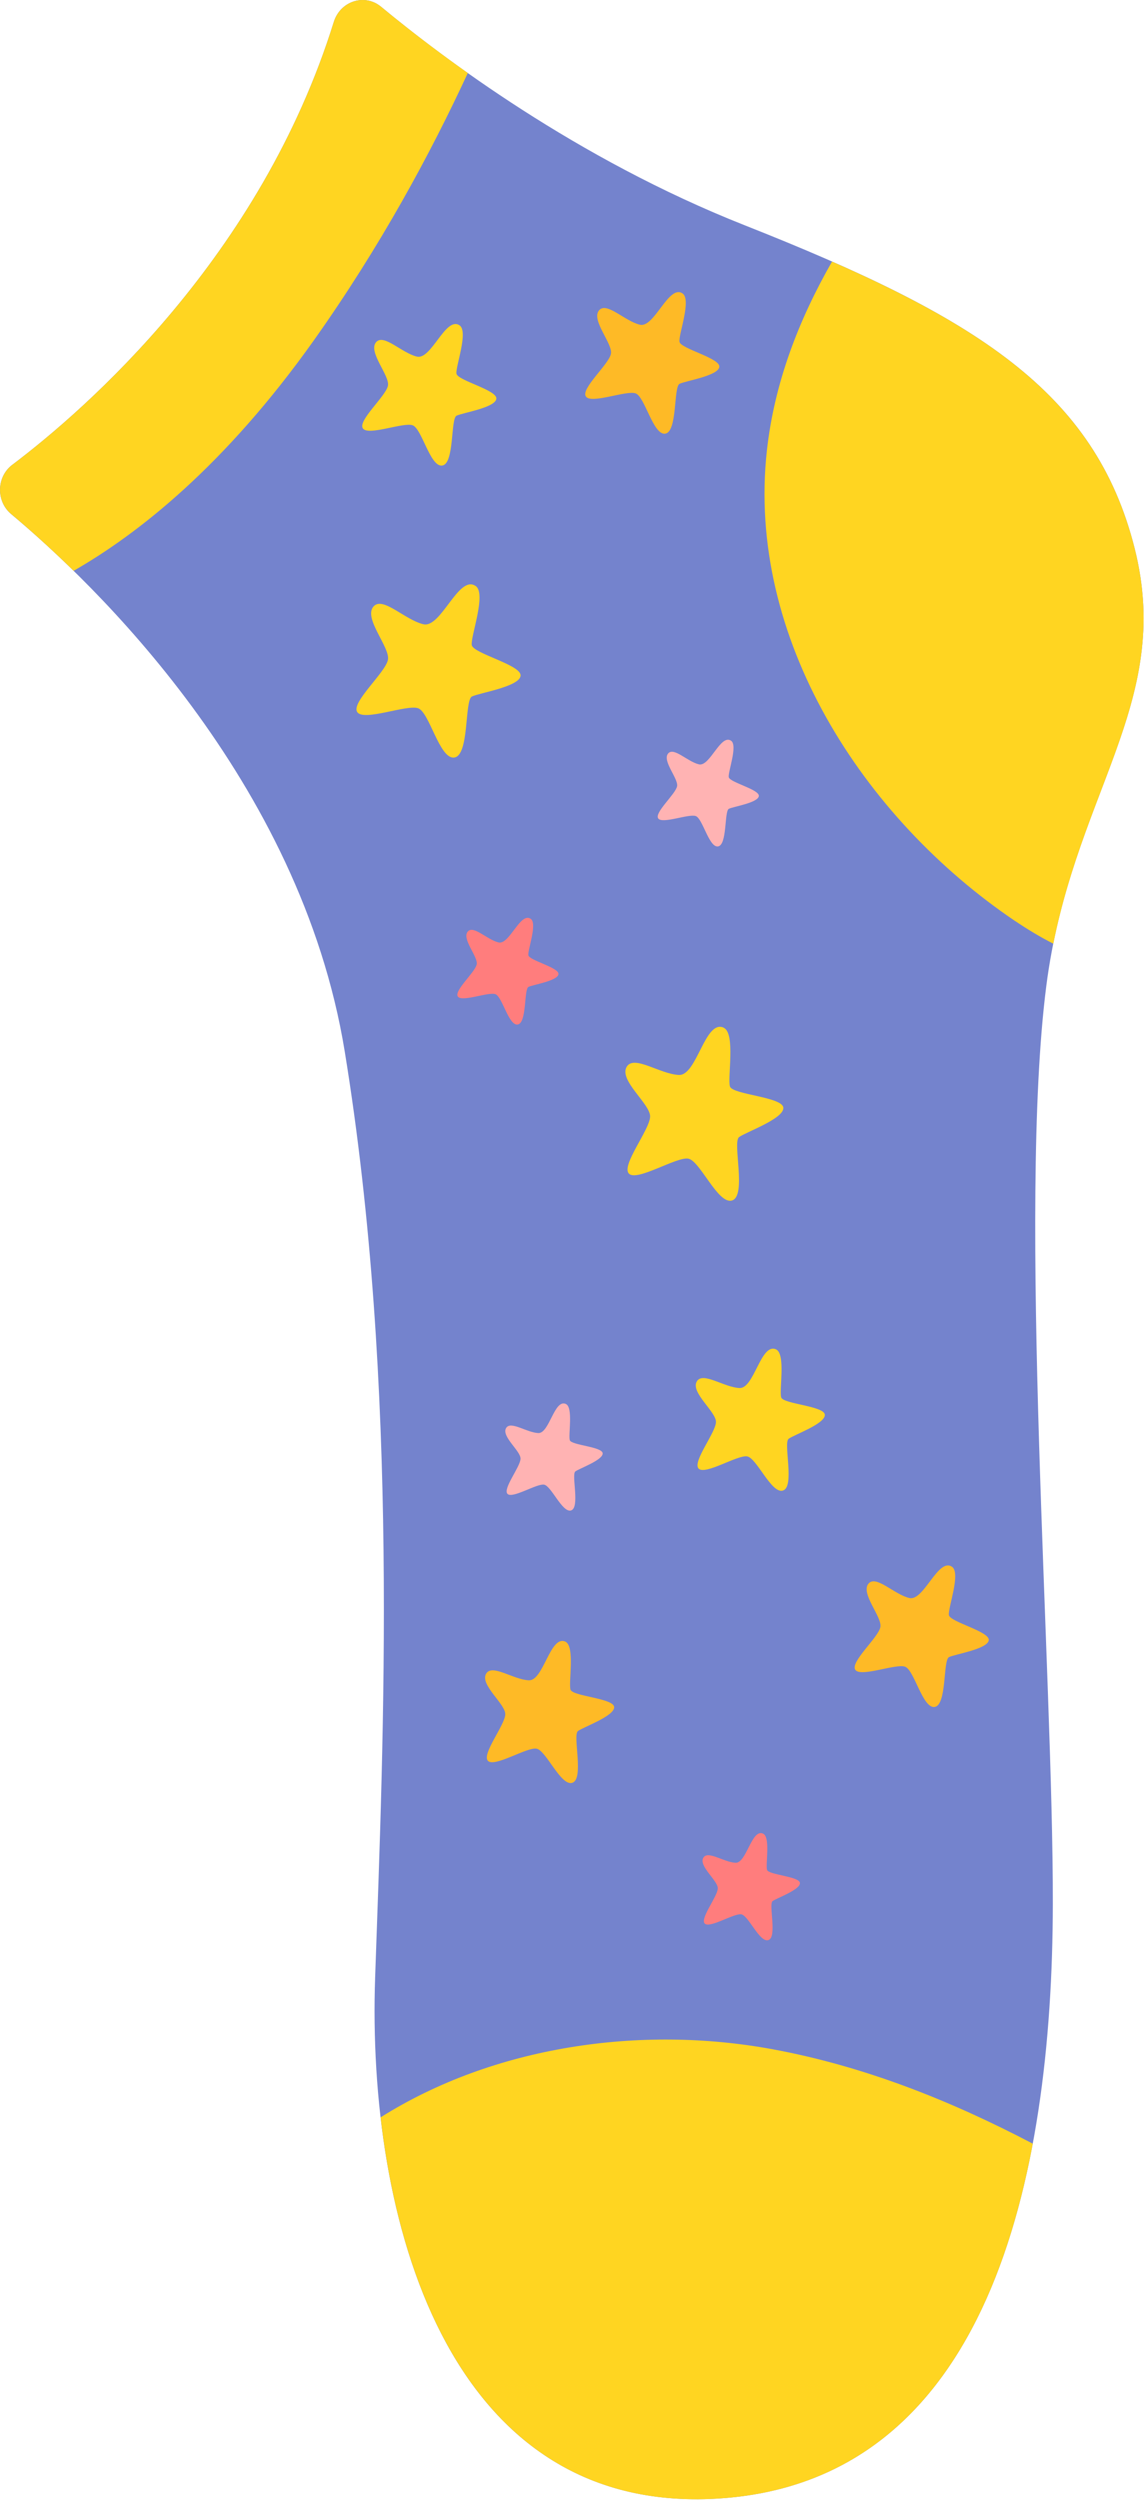
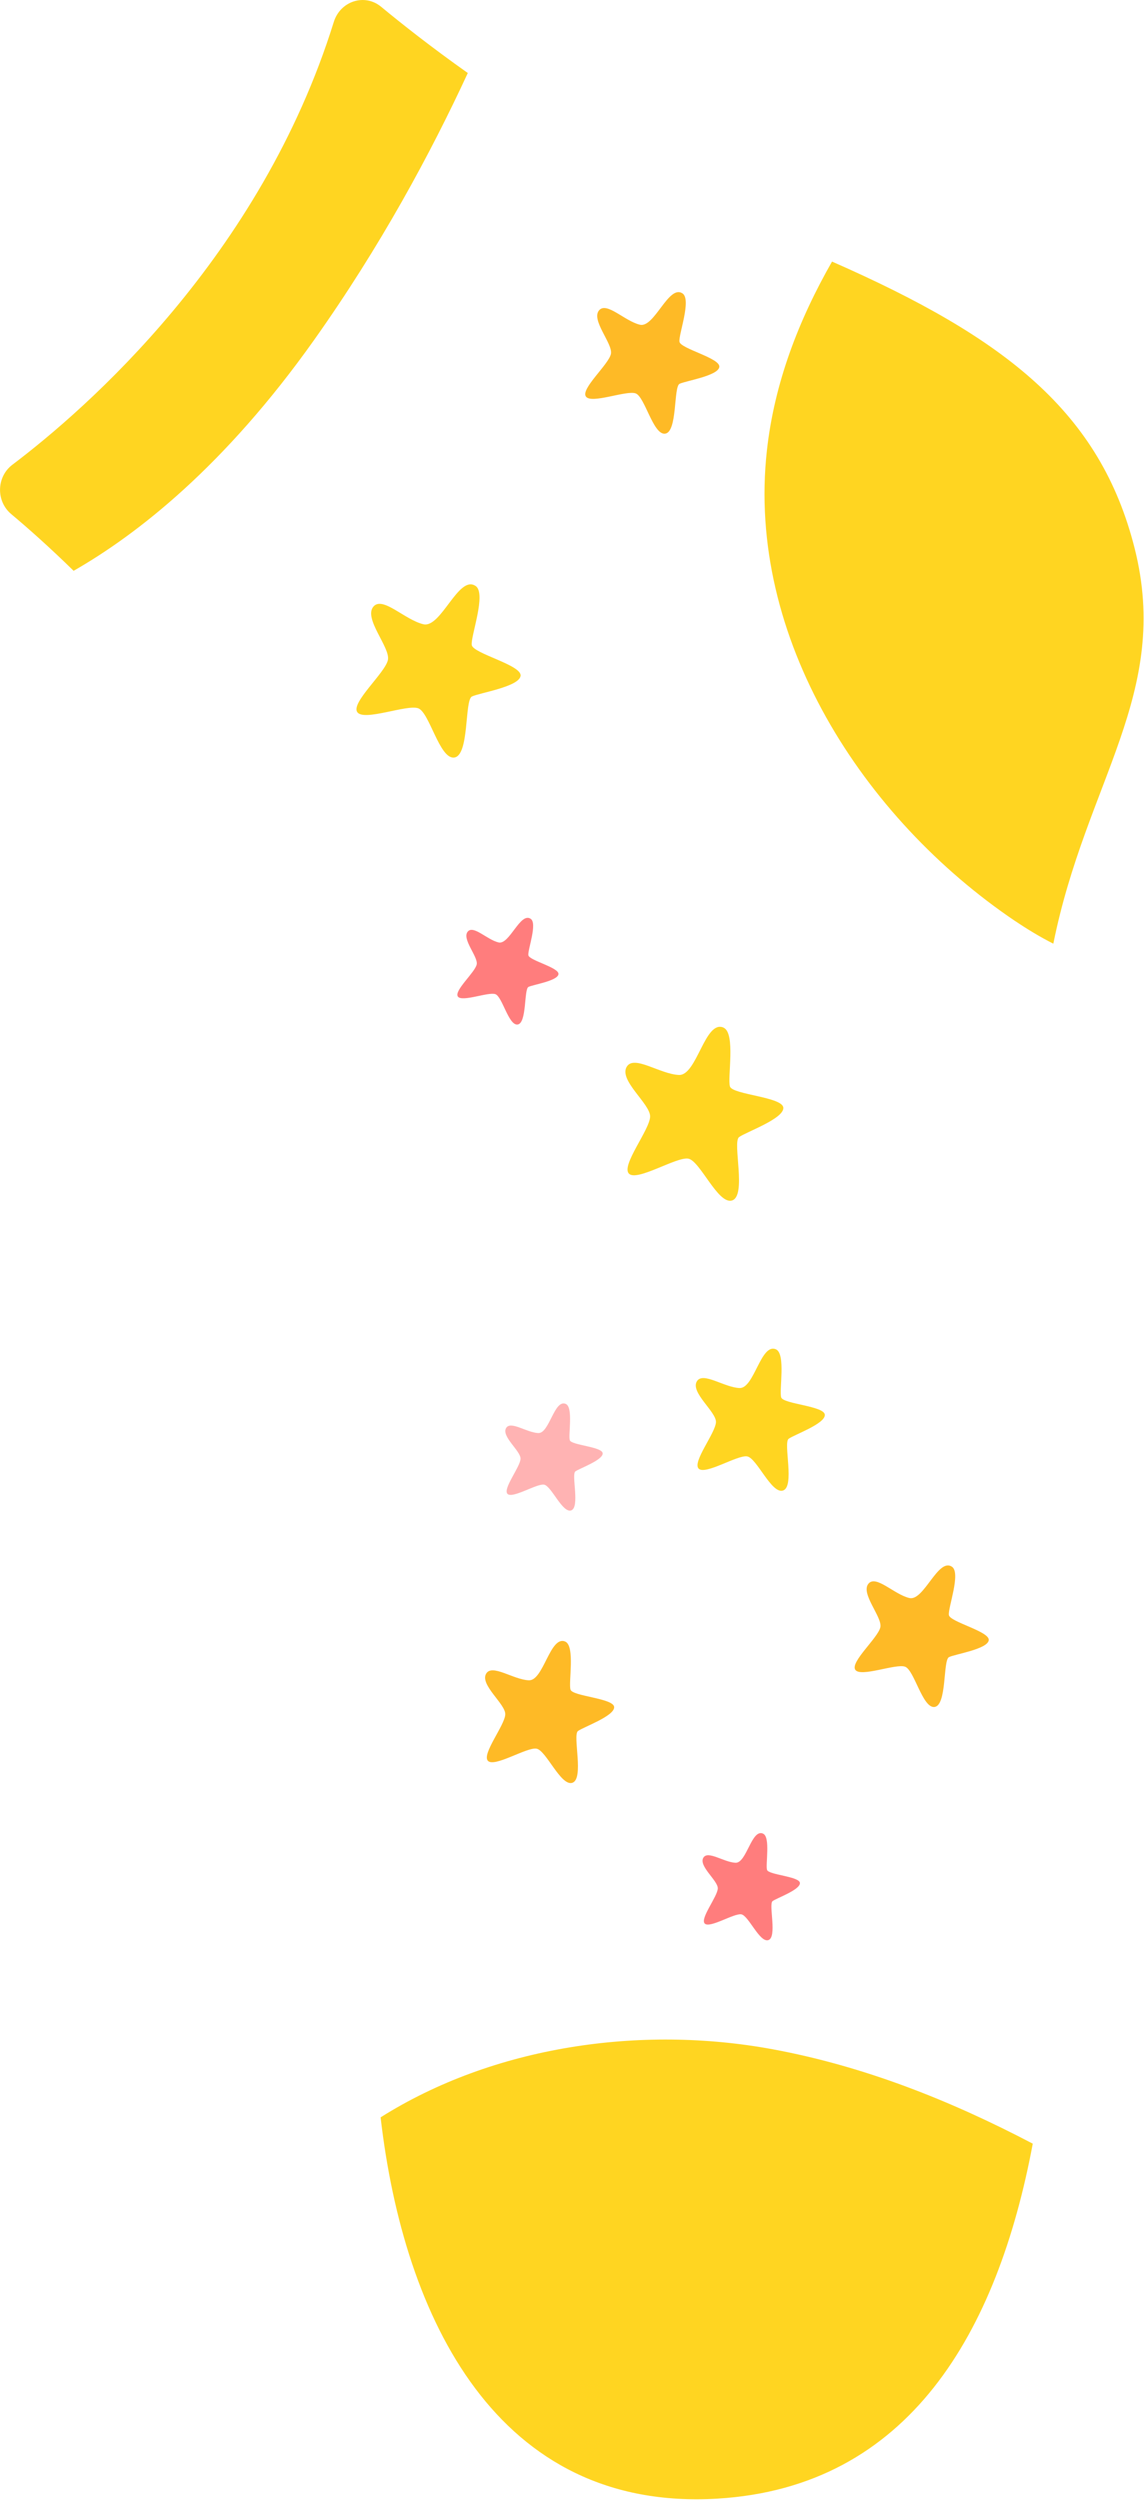
<svg xmlns="http://www.w3.org/2000/svg" viewBox="0 0 90.67 198.148" fill="none">
-   <path d="M0.98 36.833C6.806 32.426 20.654 20.379 26.456 1.738C26.97 0.083 28.904 -0.546 30.212 0.541C35.01 4.523 45.667 12.577 59.011 17.849C77.321 25.088 86.79 30.999 89.928 43.455C93.069 55.907 84.843 63.1 82.923 78.167C80.676 95.815 83.472 132.549 83.444 150.894C83.41 172.761 78.319 196.747 56.836 198.022C35.352 199.296 29.073 175.699 29.733 156.7C30.393 137.702 31.651 109.872 27.32 83.314C23.808 61.779 7.299 46.112 0.883 40.742C-0.332 39.725 -0.285 37.787 0.975 36.833L0.98 36.833Z" fill="#7483CD" />
  <path d="M81.854 169.892C75.301 166.456 68.47 163.746 61.237 162.41C50.733 160.469 39.105 162.172 30.166 167.806C32.004 183.757 39.431 199.057 56.838 198.025C72.078 197.12 79.066 184.786 81.854 169.892Z" fill="#FFD521" />
  <path d="M80.456 72.992C81.411 73.636 82.428 74.255 83.484 74.79C86.06 61.955 92.825 54.94 89.928 43.455C87.211 32.683 79.757 26.802 65.944 20.731C63.297 25.368 61.377 30.333 60.782 35.705C59.139 50.529 68.396 64.847 80.453 72.994L80.456 72.992Z" fill="#FFD521" />
  <path d="M37.075 5.786C34.187 3.742 31.856 1.902 30.212 0.541C28.904 -0.546 26.973 0.085 26.456 1.738C20.654 20.379 6.803 32.429 0.98 36.833C-0.283 37.79 -0.33 39.722 0.889 40.743C2.187 41.83 3.903 43.347 5.835 45.239C10.917 42.329 17.812 36.925 24.882 26.963C30.139 19.554 34.138 12.14 37.078 5.784L37.075 5.786Z" fill="#FFD521" />
  <path d="M57.344 81.44C55.864 80.803 55.237 85.261 53.806 85.194C52.289 85.124 50.25 83.578 49.672 84.544C49.025 85.626 51.557 87.492 51.527 88.497C51.494 89.547 49.211 92.368 49.848 93.015C50.485 93.662 53.623 91.66 54.55 91.825C55.478 91.99 56.888 95.438 57.997 95.148C59.215 94.826 58.03 90.518 58.576 90.119C59.119 89.718 62.098 88.678 62.086 87.807C62.077 86.933 58.075 86.763 57.856 86.112C57.638 85.46 58.325 81.871 57.344 81.445L57.344 81.44Z" fill="#FFD521" />
  <path d="M61.501 106.937C60.293 106.415 59.78 110.059 58.61 110.006C57.37 109.95 55.705 108.685 55.231 109.475C54.702 110.358 56.772 111.884 56.745 112.704C56.718 113.561 54.852 115.865 55.375 116.394C55.899 116.923 58.46 115.287 59.219 115.423C59.979 115.558 61.13 118.376 62.034 118.136C63.03 117.873 62.061 114.353 62.506 114.027C62.951 113.7 65.383 112.85 65.374 112.137C65.365 111.424 62.096 111.282 61.916 110.751C61.739 110.217 62.299 107.284 61.496 106.937L61.501 106.937Z" fill="#FFD521" />
  <path d="M44.803 130.1C43.595 129.578 43.083 133.222 41.912 133.169C40.672 133.113 39.007 131.848 38.533 132.638C38.005 133.521 40.075 135.047 40.047 135.867C40.02 136.724 38.154 139.028 38.677 139.557C39.201 140.086 41.762 138.45 42.522 138.586C43.281 138.721 44.432 141.539 45.337 141.299C46.332 141.036 45.363 137.515 45.808 137.189C46.253 136.863 48.686 136.012 48.677 135.299C48.667 134.587 45.399 134.445 45.219 133.914C45.041 133.38 45.601 130.447 44.798 130.1L44.803 130.1Z" fill="#FEBA26" />
  <path d="M60.473 145.317C59.559 144.925 59.174 147.671 58.294 147.629C57.358 147.585 56.104 146.634 55.746 147.228C55.35 147.895 56.909 149.044 56.89 149.663C56.868 150.312 55.462 152.049 55.857 152.448C56.252 152.848 58.181 151.614 58.755 151.716C59.326 151.817 60.193 153.943 60.878 153.765C61.628 153.568 60.898 150.913 61.234 150.667C61.571 150.422 63.404 149.779 63.4 149.243C63.395 148.707 60.928 148.598 60.794 148.196C60.66 147.794 61.082 145.581 60.478 145.323L60.473 145.317Z" fill="#FF7D7D" />
  <path d="M44.84 111.264C43.926 110.871 43.542 113.617 42.661 113.575C41.725 113.531 40.471 112.58 40.114 113.175C39.717 113.841 41.276 114.991 41.257 115.61C41.235 116.258 39.83 117.995 40.224 118.395C40.619 118.795 42.549 117.56 43.122 117.663C43.693 117.763 44.561 119.89 45.246 119.711C45.995 119.514 45.266 116.86 45.602 116.614C45.938 116.368 47.771 115.725 47.767 115.189C47.763 114.653 45.295 114.545 45.161 114.142C45.028 113.74 45.45 111.528 44.845 111.269L44.84 111.264Z" fill="#FFB3B3" />
  <path d="M37.687 46.437C36.34 45.534 34.958 49.803 33.558 49.474C32.078 49.126 30.339 47.226 29.601 48.069C28.781 49.013 30.951 51.319 30.745 52.302C30.531 53.33 27.802 55.681 28.317 56.438C28.833 57.195 32.264 55.804 33.15 56.135C34.036 56.466 34.826 60.123 35.971 60.041C37.224 59.95 36.8 55.493 37.405 55.199C38.007 54.908 41.117 54.433 41.26 53.573C41.404 52.713 37.493 51.801 37.39 51.12C37.288 50.439 38.583 47.03 37.69 46.434L37.687 46.437Z" fill="#FFD521" />
-   <path d="M36.419 25.782C35.319 25.046 34.19 28.535 33.046 28.263C31.837 27.977 30.416 26.423 29.812 27.116C29.139 27.887 30.914 29.771 30.747 30.574C30.573 31.413 28.34 33.336 28.763 33.953C29.186 34.57 31.989 33.433 32.712 33.708C33.435 33.982 34.084 36.966 35.017 36.9C36.04 36.827 35.695 33.182 36.188 32.944C36.682 32.706 39.22 32.32 39.338 31.615C39.453 30.913 36.26 30.168 36.178 29.61C36.096 29.053 37.152 26.27 36.419 25.782Z" fill="#FFD521" />
  <path d="M54.093 23.254C52.993 22.518 51.864 26.008 50.719 25.736C49.511 25.45 48.089 23.896 47.486 24.589C46.813 25.359 48.588 27.244 48.421 28.047C48.247 28.886 46.014 30.809 46.437 31.426C46.859 32.043 49.662 30.906 50.385 31.18C51.108 31.455 51.758 34.438 52.691 34.373C53.714 34.3 53.368 30.655 53.862 30.417C54.356 30.179 56.894 29.792 57.011 29.088C57.126 28.386 53.934 27.641 53.852 27.083C53.77 26.526 54.826 23.743 54.093 23.254Z" fill="#FEBA26" />
  <path d="M75.447 124.167C74.347 123.431 73.217 126.921 72.073 126.648C70.864 126.362 69.443 124.808 68.84 125.501C68.167 126.272 69.941 128.156 69.775 128.96C69.6 129.798 67.367 131.721 67.79 132.338C68.213 132.955 71.016 131.818 71.739 132.093C72.462 132.367 73.111 135.351 74.044 135.285C75.068 135.212 74.722 131.567 75.216 131.329C75.71 131.092 78.248 130.705 78.365 130C78.48 129.298 75.287 128.553 75.205 127.996C75.124 127.438 76.18 124.656 75.447 124.167Z" fill="#FEBA26" />
  <path d="M42.06 72.818C41.231 72.262 40.379 74.892 39.517 74.692C38.605 74.479 37.534 73.306 37.079 73.825C36.571 74.409 37.908 75.826 37.783 76.431C37.653 77.063 35.971 78.513 36.288 78.977C36.608 79.444 38.72 78.587 39.267 78.792C39.812 78.999 40.302 81.248 41.003 81.198C41.776 81.144 41.514 78.396 41.886 78.215C42.259 78.033 44.174 77.744 44.262 77.214C44.351 76.683 41.941 76.125 41.877 75.704C41.813 75.283 42.612 73.183 42.06 72.818Z" fill="#FF7D7D" />
-   <path d="M57.94 58.703C57.111 58.147 56.26 60.777 55.397 60.578C54.485 60.364 53.414 59.191 52.959 59.711C52.451 60.294 53.788 61.711 53.663 62.317C53.533 62.949 51.851 64.398 52.168 64.862C52.485 65.327 54.6 64.473 55.148 64.677C55.693 64.884 56.183 67.134 56.883 67.084C57.656 67.029 57.394 64.282 57.766 64.1C58.139 63.919 60.054 63.63 60.142 63.099C60.231 62.569 57.821 62.01 57.757 61.589C57.693 61.168 58.492 59.069 57.94 58.703Z" fill="#FFB3B3" />
</svg>